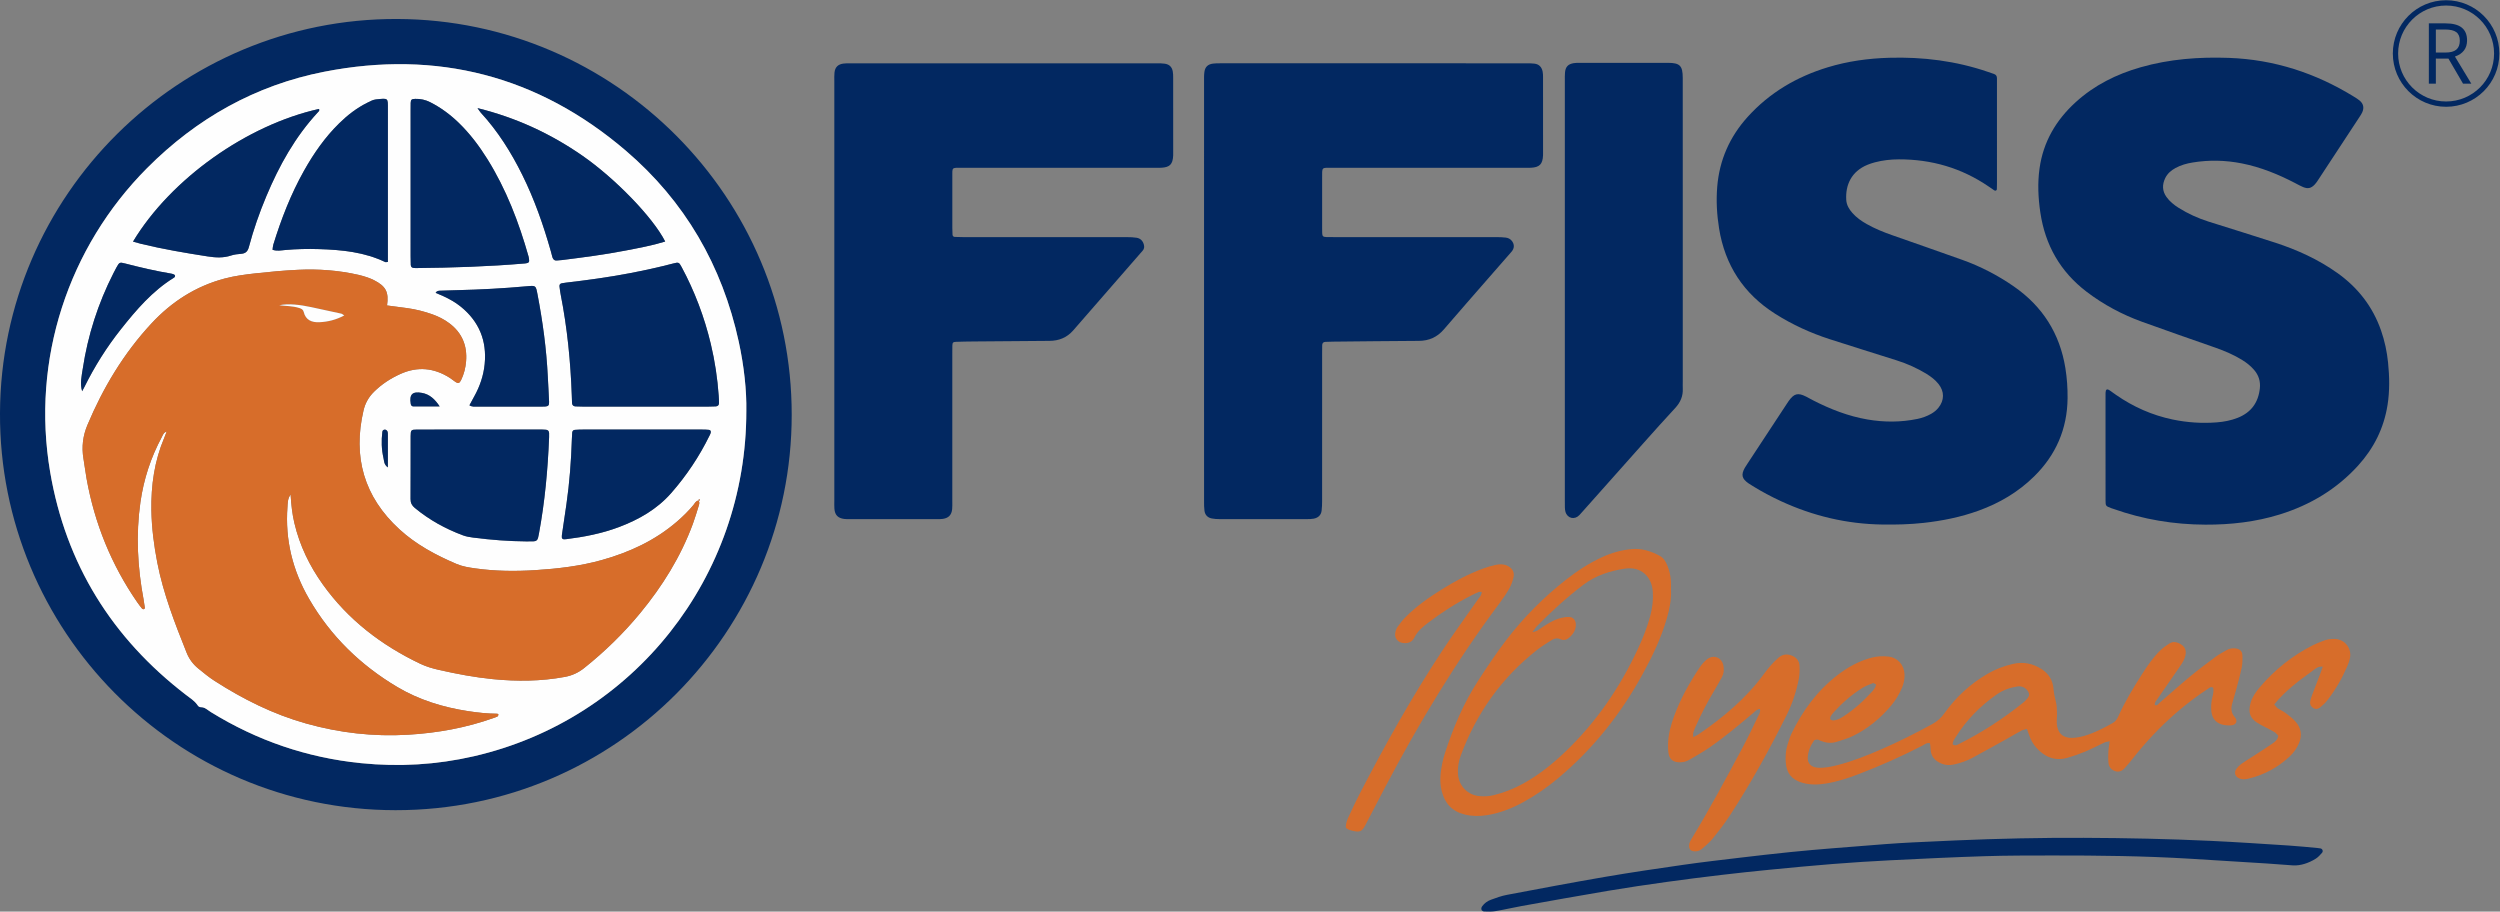
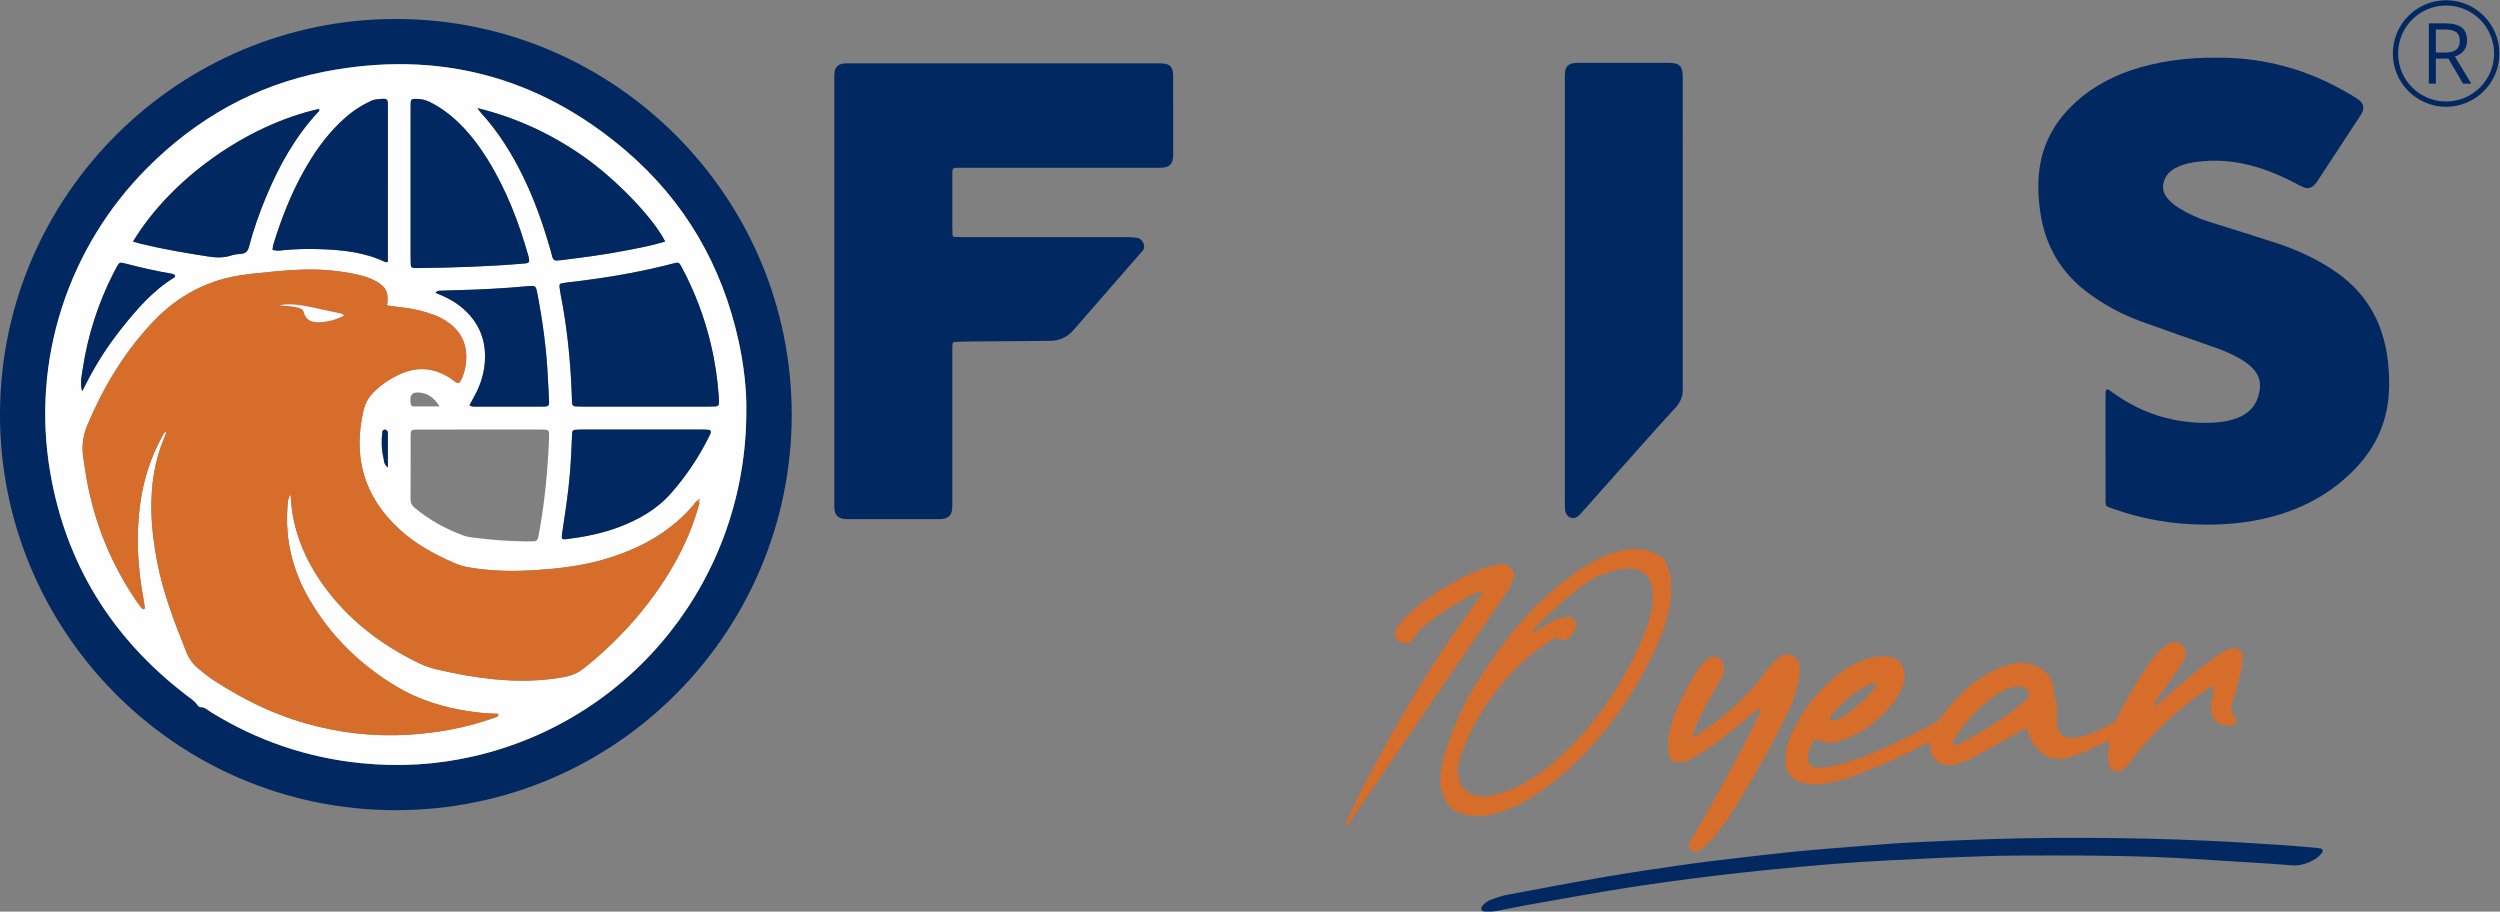
<svg xmlns="http://www.w3.org/2000/svg" xmlns:ns1="http://sodipodi.sourceforge.net/DTD/sodipodi-0.dtd" xmlns:ns2="http://www.inkscape.org/namespaces/inkscape" version="1.1" id="svg2" xml:space="preserve" width="1259.131" height="459.122" viewBox="0 0 1259.131 459.122" ns1:docname="1095c20e11af8f198cee4727b817dcaf.ai">
  <rect x="0" y="0" width="1259.131" height="459.122" fill="#808080" stroke="none" />
  <defs id="defs6">
    <clipPath clipPathUnits="userSpaceOnUse" id="clipPath16">
      <path d="M 0,358.468 H 958.979 V 0 H 0 Z" id="path14" />
    </clipPath>
  </defs>
  <ns1:namedview id="namedview4" pagecolor="#ffffff" bordercolor="#666666" borderopacity="1.0" ns2:pageshadow="2" ns2:pageopacity="0.0" ns2:pagecheckerboard="0" />
  <g id="g8" ns2:groupmode="layer" ns2:label="1095c20e11af8f198cee4727b817dcaf" transform="matrix(1.333,0,0,-1.333,-12.264,470.995)">
    <g id="g10">
      <g id="g12" clip-path="url(#clipPath16)">
        <g id="g18" transform="translate(291.181,198.075)">
          <path d="m 0,0 c 0.139,7.648 -0.857,16.944 -2.854,26.124 -6.265,28.786 -20.354,53.126 -42.721,72.241 -33.051,28.248 -71.323,38.136 -113.939,29.777 -25.948,-5.089 -48.196,-17.622 -66.876,-36.378 -29.77,-29.891 -43.881,-72.381 -36.643,-114.853 5.926,-34.776 23.354,-62.735 51.304,-84.193 1.544,-1.186 3.226,-2.205 4.361,-3.858 0.289,-0.422 0.637,-0.805 1.248,-0.795 1.564,0.025 2.601,-1.104 3.792,-1.84 17.437,-10.772 36.322,-17.244 56.733,-19.311 14.37,-1.455 28.596,-0.623 42.648,2.613 C -42.62,-116.581 0.068,-62.82 0,0 m 17.152,-1.546 c -0.009,-81.522 -66.202,-149.392 -149.72,-149.309 -83.483,0.083 -149.736,68.146 -149.414,150.013 0.323,82.472 67.727,149.227 150.118,148.928 C -49.62,147.787 17.266,80.744 17.152,-1.546" style="fill:#022861;fill-opacity:1;fill-rule:nonzero;stroke:none" id="path20" />
        </g>
        <g id="g22" transform="translate(155.748,176.743)">
          <path d="m 0,0 c 0,4.221 0.003,8.099 -0.004,11.977 -0.001,0.514 0.034,1.059 -0.123,1.531 -0.104,0.313 -0.496,0.688 -0.806,0.736 -0.506,0.08 -1.058,-0.126 -1.14,-0.766 C -2.504,10.118 -2.404,6.769 -1.638,3.468 -1.387,2.385 -1.524,1.11 0,0 m 19.571,23.029 c -1.732,2.655 -3.762,4.596 -6.713,5.114 -3.588,0.63 -4.779,-0.536 -4.221,-4.098 0.081,-0.523 0.35,-1.006 0.974,-1.009 3.32,-0.015 6.64,-0.007 9.96,-0.007 m -135.087,5.748 c 0.301,0.56 0.619,1.111 0.901,1.68 3.814,7.71 8.374,14.958 13.715,21.694 5.822,7.343 11.891,14.458 19.995,19.471 0.11,0.068 0.231,0.137 0.309,0.235 0.271,0.341 0.285,0.718 -0.092,0.95 -0.322,0.197 -0.712,0.323 -1.087,0.386 -5.896,0.982 -11.707,2.341 -17.49,3.838 -2.103,0.545 -2.175,0.488 -3.318,-1.558 -0.379,-0.679 -0.731,-1.375 -1.084,-2.069 -5.823,-11.433 -9.698,-23.501 -11.618,-36.176 -0.42,-2.773 -1.095,-5.561 -0.231,-8.451 M 18.053,65.94 c 0.957,-0.408 1.907,-0.787 2.836,-1.213 2.369,-1.088 4.638,-2.357 6.669,-4.004 6.901,-5.599 9.885,-12.846 9.021,-21.671 -0.424,-4.326 -1.79,-8.366 -3.898,-12.163 -0.61,-1.1 -1.2,-2.212 -1.859,-3.43 1.021,-0.644 1.942,-0.493 2.819,-0.494 7.931,-0.008 15.862,-0.004 23.793,-0.003 0.649,0.001 1.302,-0.017 1.949,0.027 1.217,0.084 1.582,0.432 1.531,1.734 -0.126,3.246 -0.333,6.488 -0.494,9.732 -0.516,10.401 -1.92,20.688 -3.879,30.908 -0.649,3.386 -0.587,3.383 -3.998,3.07 -8.806,-0.808 -17.63,-1.27 -26.469,-1.481 -2.079,-0.05 -4.158,-0.12 -6.237,-0.196 -0.623,-0.023 -1.289,0.013 -1.784,-0.816 M 95.985,14.295 c -7.412,0 -14.824,0.004 -22.236,-0.005 -1.037,-0.002 -2.076,-0.038 -3.11,-0.117 -0.579,-0.044 -0.926,-0.449 -0.981,-1.022 -0.073,-0.774 -0.106,-1.553 -0.13,-2.331 -0.258,-8.319 -0.882,-16.608 -2.073,-24.849 -0.558,-3.854 -1.163,-7.702 -1.701,-11.56 -0.188,-1.34 0.191,-1.715 1.462,-1.558 6.856,0.847 13.615,2.15 20.1,4.593 7.515,2.832 14.377,6.744 19.735,12.848 5.769,6.575 10.595,13.809 14.458,21.67 0.171,0.347 0.358,0.696 0.461,1.066 0.156,0.564 -0.025,1.072 -0.641,1.146 -0.897,0.109 -1.811,0.113 -2.718,0.114 -7.542,0.008 -15.084,0.005 -22.626,0.005 M -96.293,85.307 c 1.185,-0.331 2.052,-0.599 2.933,-0.814 8.344,-2.036 16.804,-3.462 25.283,-4.784 2.964,-0.462 5.904,-0.641 8.84,0.343 1.217,0.407 2.548,0.536 3.839,0.644 1.667,0.139 2.454,0.942 2.889,2.582 1.737,6.538 3.963,12.92 6.58,19.159 4.859,11.584 10.885,22.456 19.495,31.742 0.299,0.322 0.788,0.673 0.372,1.246 -27.101,-6.051 -55.837,-26.258 -70.231,-50.118 m 201.076,0.028 c -4.624,9.129 -18.927,23.88 -31.392,32.508 -11.944,8.267 -24.901,14.285 -39.523,17.905 0.624,-0.874 0.879,-1.325 1.221,-1.696 6.49,-7.035 11.507,-15.048 15.733,-23.592 4.566,-9.231 7.95,-18.901 10.751,-28.789 0.212,-0.75 0.365,-1.517 0.6,-2.258 0.255,-0.809 0.749,-1.344 1.702,-1.24 0.645,0.071 1.297,0.087 1.942,0.168 7.991,1 15.978,2.033 23.888,3.566 4.968,0.963 9.957,1.855 15.078,3.428 M 0,77.612 c 0,1.139 0,2.161 0,3.182 0,18.199 -0.007,36.399 0.005,54.598 0.003,4.272 0.223,4.126 -4.521,3.635 -1.117,-0.115 -2.211,-0.738 -3.253,-1.254 -4,-1.981 -7.481,-4.69 -10.653,-7.804 -5.332,-5.237 -9.555,-11.304 -13.208,-17.787 -4.999,-8.873 -8.654,-18.308 -11.649,-28.013 -0.186,-0.601 -0.197,-1.256 -0.298,-1.947 1.643,-0.576 3.198,-0.236 4.712,-0.099 4.283,0.388 8.575,0.478 12.863,0.346 8.61,-0.267 17.127,-1.101 25.052,-4.91 0.097,-0.047 0.243,0.009 0.95,0.053 m 34.795,-63.32 c -7.932,0 -15.864,0.016 -23.796,-0.01 C 8.775,14.275 8.614,14.106 8.606,11.794 8.581,3.865 8.624,-4.065 8.572,-11.993 c -0.009,-1.448 0.527,-2.431 1.607,-3.325 5.465,-4.526 11.577,-7.911 18.211,-10.365 1.206,-0.447 2.516,-0.672 3.799,-0.839 6.709,-0.872 13.446,-1.395 20.215,-1.443 0.91,-0.006 1.82,0.021 2.73,0.035 0.909,0.015 1.43,0.498 1.625,1.362 0.115,0.507 0.227,1.015 0.322,1.526 2.231,12.036 3.356,24.189 3.835,36.41 0.02,0.518 0.018,1.039 0.004,1.558 -0.02,0.753 -0.443,1.225 -1.163,1.294 -0.903,0.086 -1.816,0.071 -2.725,0.072 -7.412,0.005 -14.824,0.003 -22.237,0 M 8.596,107.3 c 0,-9.234 -0.002,-18.467 0.002,-27.701 10e-4,-1.04 0.018,-2.08 0.056,-3.119 0.03,-0.796 0.538,-1.112 1.274,-1.15 0.259,-0.013 0.52,-0.027 0.78,-0.024 13.662,0.135 27.312,0.57 40.931,1.732 0.385,0.033 0.781,0.08 1.143,0.204 0.381,0.13 0.631,0.449 0.599,0.874 -0.04,0.515 -0.078,1.042 -0.218,1.535 -3.665,12.936 -8.433,25.41 -15.586,36.869 -3.108,4.978 -6.629,9.643 -10.869,13.734 -3.203,3.09 -6.736,5.709 -10.722,7.722 -1.792,0.906 -3.652,1.313 -5.642,1.256 C 8.988,139.193 8.675,138.963 8.618,137.731 8.575,136.822 8.597,135.911 8.597,135 8.596,125.767 8.596,116.533 8.596,107.3 M 97.379,22.961 c 7.807,0 15.614,-0.002 23.421,0.003 1.04,0.001 2.081,0.016 3.118,0.079 0.739,0.046 1.193,0.489 1.194,1.245 0.002,0.909 -0.045,1.82 -0.109,2.728 -0.465,6.626 -1.444,13.174 -2.99,19.638 -2.432,10.168 -6.092,19.87 -11.048,29.078 -0.953,1.771 -1.113,1.838 -3.086,1.32 C 102.345,75.598 96.759,74.385 91.138,73.315 83.21,71.807 75.224,70.724 67.213,69.788 64.637,69.487 64.64,69.42 65.04,66.865 c 0.081,-0.514 0.155,-1.029 0.256,-1.539 2.496,-12.659 3.756,-25.453 4.205,-38.336 0.032,-0.91 0.027,-1.822 0.091,-2.729 0.053,-0.743 0.514,-1.177 1.248,-1.22 1.038,-0.06 2.079,-0.076 3.119,-0.077 7.807,-0.005 15.614,-0.003 23.42,-0.003 m 19.964,-35.482 c -1.035,-0.167 -1.391,-1.106 -1.951,-1.778 -1.839,-2.205 -3.873,-4.207 -6.04,-6.084 -8.327,-7.217 -18.052,-11.705 -28.571,-14.644 -8.185,-2.286 -16.579,-3.255 -25.024,-3.795 -7.542,-0.482 -15.082,-0.411 -22.588,0.64 -2.452,0.343 -4.916,0.713 -7.201,1.686 -7.815,3.33 -15.267,7.304 -21.581,13.087 -13.414,12.284 -17.69,27.356 -13.576,44.961 0.644,2.757 1.971,5.059 3.961,7.025 2.903,2.869 6.278,5.059 9.976,6.726 6.437,2.901 12.65,2.328 18.588,-1.435 0.767,-0.486 1.463,-1.083 2.217,-1.592 1.008,-0.681 1.519,-0.504 2.099,0.681 1.102,2.249 1.704,4.65 1.906,7.122 0.481,5.874 -1.498,10.724 -6.26,14.324 -1.986,1.502 -4.186,2.618 -6.532,3.445 -3.073,1.083 -6.219,1.88 -9.448,2.328 -2.54,0.353 -5.084,0.673 -7.624,1.007 0.718,5.036 -0.431,7.253 -4.872,9.517 -0.809,0.412 -1.652,0.774 -2.511,1.066 -1.105,0.377 -2.23,0.715 -3.368,0.974 -7.529,1.716 -15.172,2.283 -22.861,1.916 -5.321,-0.254 -10.636,-0.743 -15.932,-1.326 -4,-0.441 -8.001,-0.958 -11.913,-2.002 -10.874,-2.903 -19.949,-8.753 -27.548,-16.929 -10.48,-11.275 -18.275,-24.271 -24.217,-38.413 -1.698,-4.042 -2.233,-8.256 -1.496,-12.613 0.434,-2.562 0.736,-5.148 1.197,-7.705 3.044,-16.872 9.343,-32.417 19.081,-46.549 0.589,-0.854 1.225,-1.678 1.878,-2.484 0.13,-0.16 0.463,-0.268 0.663,-0.224 0.166,0.037 0.405,0.348 0.386,0.512 -0.118,1.028 -0.273,2.055 -0.464,3.073 -2.295,12.228 -2.968,24.509 -1.206,36.869 1.241,8.71 3.939,16.946 8.124,24.683 0.373,0.689 0.58,1.632 1.808,2.001 -0.364,-0.933 -0.624,-1.654 -0.923,-2.358 -3.727,-8.776 -5.035,-18.009 -4.871,-27.447 0.115,-6.631 0.963,-13.214 2.234,-19.738 2.302,-11.809 6.651,-22.946 11.094,-34.053 0.932,-2.328 2.409,-4.331 4.354,-5.916 2.013,-1.642 4.03,-3.309 6.209,-4.711 10.768,-6.932 22.146,-12.599 34.521,-16.082 12.617,-3.55 25.459,-5.034 38.582,-4.257 11.108,0.658 21.924,2.618 32.408,6.362 0.485,0.173 0.984,0.33 1.431,0.578 0.161,0.089 0.238,0.414 0.264,0.642 0.03,0.266 -0.193,0.356 -0.526,0.358 -3.651,0.023 -7.269,0.42 -10.874,0.97 -9.475,1.446 -18.541,4.225 -26.79,9.126 -13.893,8.254 -25.183,19.233 -33.315,33.272 -6.222,10.741 -9.099,22.322 -8.176,34.768 0.113,1.534 0.034,3.116 1.182,4.687 0.226,-3.794 0.61,-7.339 1.434,-10.82 2.005,-8.47 5.722,-16.149 10.768,-23.201 9.543,-13.333 22.126,-22.948 36.826,-29.947 2.237,-1.065 4.61,-1.754 7.025,-2.303 6.725,-1.528 13.492,-2.805 20.363,-3.489 9.105,-0.907 18.163,-0.828 27.197,0.844 2.786,0.516 5.14,1.619 7.332,3.368 7.758,6.189 14.823,13.076 21.135,20.727 8.418,10.204 15.324,21.314 19.924,33.77 0.854,2.313 1.535,4.69 2.275,7.044 0.196,0.625 0.28,1.271 -0.243,1.815 0.646,-0.359 0.629,0.056 0.445,0.44 -0.04,0.084 -0.402,-0.201 -0.385,-0.519 m 18.09,33.852 c 0.068,-62.82 -42.62,-116.581 -102.947,-130.473 -14.052,-3.236 -28.278,-4.068 -42.648,-2.613 -20.411,2.067 -39.295,8.539 -56.733,19.311 -1.191,0.736 -2.227,1.865 -3.792,1.84 -0.611,-0.01 -0.958,0.373 -1.248,0.795 -1.135,1.653 -2.817,2.673 -4.361,3.858 -27.95,21.458 -45.377,49.417 -51.304,84.193 -7.238,42.472 6.873,84.962 36.643,114.853 18.68,18.756 40.928,31.289 66.876,36.378 42.617,8.359 80.888,-1.529 113.939,-29.777 22.367,-19.115 36.456,-43.455 42.721,-72.241 1.997,-9.18 2.993,-18.476 2.854,-26.124" style="fill:#fefefe;fill-opacity:1;fill-rule:nonzero;stroke:none" id="path24" />
        </g>
        <g id="g26" transform="translate(114.701,238.003)">
          <path d="m 0,0 c 2.247,-0.309 4.985,-0.217 7.614,-1.057 0.804,-0.258 1.432,-0.599 1.631,-1.45 0.738,-3.154 3.114,-4.025 5.891,-3.905 3.226,0.14 6.355,0.898 9.432,2.563 -0.514,0.314 -0.8,0.601 -1.134,0.675 C 19.64,-2.33 15.841,-1.507 12.039,-0.703 7.83,0.187 3.6,0.725 0,0 m -41.532,-45.634 0.085,0.084 c 0,0 -0.079,-0.095 -0.076,-0.095 l -0.091,-0.124 z M 158.33,-73.7 c 0.523,-0.546 0.439,-1.191 0.243,-1.816 -0.74,-2.354 -1.421,-4.731 -2.275,-7.044 -4.599,-12.456 -11.506,-23.566 -19.924,-33.77 -6.312,-7.651 -13.377,-14.538 -21.135,-20.727 -2.192,-1.749 -4.545,-2.852 -7.331,-3.368 -9.035,-1.672 -18.093,-1.751 -27.198,-0.844 -6.871,0.684 -13.637,1.961 -20.363,3.489 -2.415,0.549 -4.788,1.238 -7.025,2.303 -14.7,6.999 -27.283,16.614 -36.825,29.947 -5.047,7.051 -8.763,14.731 -10.769,23.2 -0.824,3.482 -1.208,7.027 -1.434,10.821 -1.147,-1.571 -1.068,-3.153 -1.182,-4.687 -0.923,-12.446 1.954,-24.027 8.176,-34.769 8.132,-14.039 19.422,-25.017 33.315,-33.271 8.249,-4.901 17.315,-7.68 26.791,-9.126 3.604,-0.55 7.222,-0.947 10.873,-0.97 0.333,-0.002 0.556,-0.093 0.526,-0.359 -0.025,-0.227 -0.103,-0.552 -0.264,-0.642 -0.447,-0.247 -0.945,-0.404 -1.43,-0.578 -10.484,-3.743 -21.3,-5.703 -32.409,-6.361 -13.123,-0.777 -25.964,0.706 -38.582,4.257 -12.374,3.482 -23.753,9.15 -34.521,16.081 -2.179,1.403 -4.196,3.07 -6.209,4.711 -1.944,1.586 -3.422,3.589 -4.353,5.917 -4.443,11.107 -8.793,22.244 -11.094,34.053 -1.272,6.524 -2.12,13.107 -2.235,19.738 -0.164,9.438 1.144,18.671 4.871,27.447 0.299,0.704 0.559,1.425 0.923,2.358 -1.227,-0.369 -1.434,-1.312 -1.807,-2.001 -4.186,-7.738 -6.883,-15.974 -8.125,-24.683 -1.762,-12.361 -1.089,-24.641 1.206,-36.869 0.191,-1.019 0.346,-2.045 0.465,-3.073 0.018,-0.164 -0.221,-0.476 -0.387,-0.512 -0.2,-0.044 -0.533,0.064 -0.663,0.224 -0.653,0.806 -1.289,1.63 -1.877,2.484 -9.738,14.132 -16.038,29.677 -19.082,46.549 -0.461,2.557 -0.763,5.142 -1.197,7.705 -0.736,4.357 -0.202,8.571 1.497,12.613 5.941,14.142 13.737,27.138 24.216,38.412 7.599,8.177 16.674,14.027 27.548,16.929 3.912,1.045 7.913,1.562 11.913,2.002 5.296,0.583 10.612,1.073 15.932,1.327 7.689,0.367 15.333,-0.2 22.861,-1.916 1.138,-0.259 2.263,-0.598 3.368,-0.974 0.859,-0.293 1.702,-0.654 2.511,-1.066 4.441,-2.265 5.591,-4.482 4.872,-9.517 2.54,-0.335 5.084,-0.654 7.624,-1.007 3.229,-0.449 6.375,-1.245 9.448,-2.328 2.347,-0.827 4.546,-1.943 6.533,-3.445 4.761,-3.6 6.74,-8.451 6.26,-14.324 -0.203,-2.473 -0.805,-4.873 -1.907,-7.123 -0.58,-1.184 -1.091,-1.361 -2.099,-0.68 -0.753,0.509 -1.449,1.106 -2.217,1.592 -5.938,3.763 -12.151,4.336 -18.587,1.435 -3.699,-1.668 -7.073,-3.857 -9.977,-6.726 -1.99,-1.967 -3.317,-4.268 -3.961,-7.025 -4.114,-17.605 0.162,-32.677 13.576,-44.962 6.314,-5.782 13.766,-9.757 21.581,-13.086 2.285,-0.974 4.749,-1.343 7.201,-1.686 7.506,-1.051 15.046,-1.122 22.588,-0.64 8.445,0.539 16.839,1.508 25.024,3.795 10.519,2.939 20.244,7.427 28.572,14.643 2.166,1.878 4.201,3.88 6.039,6.085 0.561,0.672 0.917,1.61 1.951,1.778 z" style="fill:#d76d2a;fill-opacity:1;fill-rule:nonzero;stroke:none" id="path28" />
        </g>
        <g id="g30" transform="translate(253.128,199.705)">
          <path d="m 0,0 c -7.807,0 -15.614,-0.003 -23.421,0.003 -1.039,0.001 -2.081,0.017 -3.118,0.077 -0.734,0.042 -1.195,0.477 -1.248,1.219 -0.064,0.908 -0.06,1.82 -0.092,2.73 -0.448,12.883 -1.709,25.677 -4.205,38.335 -0.1,0.51 -0.175,1.026 -0.255,1.54 -0.4,2.554 -0.403,2.622 2.172,2.923 8.011,0.935 15.998,2.018 23.926,3.527 5.621,1.07 11.206,2.283 16.741,3.736 1.973,0.518 2.132,0.452 3.086,-1.32 C 18.541,43.563 22.201,33.861 24.633,23.692 26.179,17.229 27.159,10.681 27.624,4.054 27.687,3.147 27.735,2.236 27.733,1.326 27.731,0.57 27.278,0.128 26.539,0.082 25.502,0.018 24.46,0.004 23.421,0.003 15.614,-0.003 7.807,0 0,0" style="fill:#022861;fill-opacity:1;fill-rule:nonzero;stroke:none" id="path32" />
        </g>
        <g id="g34" transform="translate(164.344,284.043)">
          <path d="m 0,0 c 0,9.234 0,18.467 0.001,27.701 0,0.91 -0.022,1.822 0.021,2.73 0.057,1.232 0.37,1.463 1.726,1.501 1.99,0.057 3.85,-0.35 5.642,-1.255 3.986,-2.014 7.519,-4.633 10.722,-7.723 4.24,-4.09 7.761,-8.755 10.869,-13.734 7.153,-11.458 11.921,-23.933 15.586,-36.868 0.14,-0.494 0.178,-1.021 0.218,-1.535 0.032,-0.426 -0.218,-0.745 -0.599,-0.875 -0.362,-0.124 -0.758,-0.17 -1.143,-0.203 -13.619,-1.163 -27.269,-1.598 -40.932,-1.733 -0.259,-0.003 -0.52,0.011 -0.779,0.025 -0.736,0.037 -1.244,0.353 -1.274,1.15 -0.038,1.038 -0.055,2.079 -0.056,3.118 C -0.002,-18.467 0,-9.234 0,0" style="fill:#022861;fill-opacity:1;fill-rule:nonzero;stroke:none" id="path36" />
        </g>
        <g id="g38" transform="translate(190.544,191.037)">
-           <path d="m 0,0 c 7.412,0.001 14.824,0.003 22.236,-0.001 0.909,-0.001 1.823,0.013 2.725,-0.073 0.721,-0.069 1.143,-0.54 1.163,-1.294 0.014,-0.519 0.017,-1.039 -0.004,-1.558 -0.478,-12.221 -1.604,-24.373 -3.835,-36.41 -0.094,-0.511 -0.206,-1.019 -0.321,-1.525 -0.195,-0.864 -0.717,-1.347 -1.625,-1.362 -0.91,-0.015 -1.82,-0.042 -2.73,-0.035 -6.769,0.047 -13.506,0.571 -20.216,1.443 -1.283,0.166 -2.593,0.392 -3.799,0.838 -6.633,2.454 -12.746,5.84 -18.211,10.365 -1.079,0.894 -1.616,1.878 -1.606,3.325 0.051,7.929 0.009,15.858 0.034,23.788 0.007,2.311 0.168,2.48 2.392,2.488 C -15.865,0.015 -7.932,-0.001 0,0" style="fill:#022861;fill-opacity:1;fill-rule:nonzero;stroke:none" id="path40" />
-         </g>
+           </g>
        <g id="g42" transform="translate(155.749,254.355)">
          <path d="m 0,0 c -0.707,-0.044 -0.853,-0.1 -0.951,-0.053 -7.924,3.809 -16.441,4.643 -25.051,4.91 -4.289,0.133 -8.58,0.042 -12.863,-0.345 -1.514,-0.137 -3.069,-0.477 -4.713,0.098 0.102,0.691 0.113,1.346 0.298,1.947 2.996,9.706 6.651,19.14 11.65,28.013 3.653,6.483 7.876,12.55 13.208,17.787 3.172,3.114 6.653,5.823 10.653,7.805 1.042,0.516 2.135,1.138 3.253,1.253 4.744,0.491 4.523,0.637 4.521,-3.635 C -0.007,39.581 0,21.382 0,3.182 0,2.161 0,1.139 0,0" style="fill:#022861;fill-opacity:1;fill-rule:nonzero;stroke:none" id="path44" />
        </g>
        <g id="g46" transform="translate(260.532,262.079)">
          <path d="m 0,0 c -5.121,-1.574 -10.111,-2.465 -15.079,-3.428 -7.909,-1.534 -15.897,-2.567 -23.888,-3.567 -0.644,-0.08 -1.296,-0.097 -1.942,-0.167 -0.952,-0.104 -1.446,0.431 -1.702,1.239 -0.234,0.742 -0.387,1.509 -0.599,2.258 -2.801,9.889 -6.186,19.558 -10.751,28.789 -4.226,8.545 -9.243,16.557 -15.733,23.592 -0.343,0.371 -0.597,0.823 -1.221,1.696 14.622,-3.619 27.578,-9.637 39.523,-17.905 C -18.927,23.88 -4.624,9.129 0,0" style="fill:#022861;fill-opacity:1;fill-rule:nonzero;stroke:none" id="path48" />
        </g>
        <g id="g50" transform="translate(59.455,262.05)">
          <path d="M 0,0 C 14.394,23.86 43.13,44.067 70.231,50.118 70.648,49.545 70.158,49.194 69.86,48.872 61.249,39.586 55.223,28.714 50.365,17.13 47.748,10.891 45.521,4.509 43.785,-2.029 43.349,-3.668 42.563,-4.472 40.895,-4.611 39.604,-4.719 38.273,-4.847 37.057,-5.255 34.121,-6.239 31.181,-6.06 28.216,-5.598 19.737,-4.276 11.277,-2.85 2.933,-0.814 2.053,-0.599 1.185,-0.33 0,0" style="fill:#022861;fill-opacity:1;fill-rule:nonzero;stroke:none" id="path52" />
        </g>
        <g id="g54" transform="translate(251.733,191.038)">
          <path d="m 0,0 c 7.542,0 15.084,0.003 22.626,-0.004 0.907,-0.001 1.82,-0.006 2.718,-0.114 0.615,-0.074 0.797,-0.583 0.641,-1.147 -0.103,-0.369 -0.29,-0.718 -0.461,-1.066 C 21.661,-10.192 16.835,-17.426 11.066,-24 5.708,-30.105 -1.154,-34.017 -8.669,-36.848 c -6.485,-2.444 -13.244,-3.746 -20.1,-4.593 -1.271,-0.158 -1.65,0.217 -1.462,1.558 0.538,3.857 1.143,7.705 1.701,11.56 1.191,8.24 1.815,16.529 2.073,24.848 0.024,0.778 0.057,1.557 0.13,2.332 0.055,0.572 0.402,0.977 0.981,1.021 1.034,0.079 2.073,0.116 3.11,0.117 C -14.824,0.004 -7.412,0 0,0" style="fill:#022861;fill-opacity:1;fill-rule:nonzero;stroke:none" id="path56" />
        </g>
        <g id="g58" transform="translate(173.801,242.684)">
          <path d="m 0,0 c 0.495,0.829 1.161,0.793 1.784,0.816 2.079,0.076 4.158,0.146 6.238,0.196 8.838,0.211 17.662,0.673 26.468,1.481 3.411,0.313 3.349,0.316 3.998,-3.07 1.959,-10.221 3.363,-20.508 3.879,-30.908 0.161,-3.244 0.369,-6.486 0.494,-9.732 0.051,-1.302 -0.314,-1.65 -1.531,-1.734 -0.647,-0.044 -1.299,-0.027 -1.949,-0.027 -7.931,-0.002 -15.862,-0.005 -23.792,0.003 -0.878,0.001 -1.799,-0.15 -2.82,0.493 0.66,1.219 1.249,2.331 1.86,3.431 2.107,3.796 3.473,7.836 3.897,12.163 0.864,8.825 -2.12,16.072 -9.021,21.671 C 7.474,-3.57 5.206,-2.302 2.836,-1.213 1.907,-0.787 0.957,-0.408 0,0" style="fill:#022861;fill-opacity:1;fill-rule:nonzero;stroke:none" id="path60" />
        </g>
        <g id="g62" transform="translate(40.232,205.521)">
          <path d="m 0,0 c -0.864,2.89 -0.189,5.677 0.231,8.45 1.92,12.676 5.795,24.744 11.618,36.177 0.354,0.694 0.705,1.39 1.085,2.069 1.143,2.046 1.214,2.103 3.317,1.558 5.783,-1.497 11.594,-2.856 17.49,-3.838 0.375,-0.063 0.765,-0.189 1.087,-0.386 0.377,-0.232 0.363,-0.609 0.093,-0.95 -0.079,-0.098 -0.199,-0.167 -0.31,-0.235 C 26.508,37.832 20.439,30.717 14.616,23.374 9.275,16.638 4.716,9.39 0.901,1.68 0.62,1.111 0.301,0.56 0,0" style="fill:#022861;fill-opacity:1;fill-rule:nonzero;stroke:none" id="path64" />
        </g>
        <g id="g66" transform="translate(175.32,199.772)">
-           <path d="m 0,0 c -3.32,0 -6.64,-0.008 -9.961,0.007 -0.623,0.003 -0.892,0.486 -0.974,1.009 -0.557,3.562 0.634,4.728 4.222,4.098 C -3.763,4.596 -1.733,2.655 0,0" style="fill:#022861;fill-opacity:1;fill-rule:nonzero;stroke:none" id="path68" />
-         </g>
+           </g>
        <g id="g70" transform="translate(155.748,176.743)">
          <path d="m 0,0 c -1.524,1.11 -1.387,2.385 -1.638,3.468 -0.766,3.301 -0.866,6.65 -0.435,10.01 0.082,0.64 0.634,0.846 1.14,0.766 0.31,-0.048 0.702,-0.423 0.806,-0.736 0.157,-0.472 0.122,-1.017 0.123,-1.531 C 0.003,8.099 0,4.221 0,0" style="fill:#022861;fill-opacity:1;fill-rule:nonzero;stroke:none" id="path72" />
        </g>
        <g id="g74" transform="translate(273.091,164.223)">
          <path d="M 0,0 C -0.017,0.318 0.345,0.603 0.385,0.519 0.569,0.134 0.586,-0.28 -0.061,0.079 -0.061,0.08 0,0 0,0" style="fill:#d76d2a;fill-opacity:1;fill-rule:nonzero;stroke:none" id="path76" />
        </g>
        <g id="g78" transform="translate(114.701,238.003)">
          <path d="m 0,0 c 3.6,0.725 7.83,0.187 12.039,-0.703 3.802,-0.804 7.601,-1.627 11.395,-2.471 0.334,-0.074 0.62,-0.361 1.134,-0.675 -3.077,-1.665 -6.206,-2.423 -9.432,-2.563 -2.777,-0.12 -5.153,0.751 -5.891,3.905 -0.199,0.851 -0.827,1.192 -1.631,1.45 C 4.985,-0.217 2.247,-0.309 0,0" style="fill:#fefefe;fill-opacity:1;fill-rule:nonzero;stroke:none" id="path80" />
        </g>
        <g id="g82" transform="translate(73.175,192.358)">
          <path d="M 0,0 0.079,0.095 -0.005,0.011 Z" style="fill:#fefefe;fill-opacity:1;fill-rule:nonzero;stroke:none" id="path84" />
        </g>
        <g id="g86" transform="translate(73.17,192.368)">
          <path d="m 0,0 -0.083,-0.135 c 0,0 0.092,0.125 0.09,0.124 C 0.005,-0.011 0,0 0,0" style="fill:#fefefe;fill-opacity:1;fill-rule:nonzero;stroke:none" id="path88" />
        </g>
        <g id="g90" transform="translate(804.739,184.63)">
          <path d="m 0,0 c 0,5.998 0,11.996 0,17.994 0,0.763 -0.018,1.527 0.007,2.29 0.045,1.32 0.524,1.608 1.55,0.925 0.817,-0.544 1.6,-1.138 2.406,-1.699 6.525,-4.536 13.652,-7.702 21.444,-9.32 5.479,-1.138 11.017,-1.509 16.6,-1.074 2.73,0.213 5.403,0.715 7.963,1.734 5.054,2.012 7.771,5.756 8.342,11.131 0.282,2.648 -0.454,4.954 -2.179,6.961 -1.292,1.504 -2.83,2.712 -4.511,3.75 -3.17,1.958 -6.574,3.408 -10.079,4.64 -9.254,3.253 -18.531,6.44 -27.749,9.79 -7.522,2.733 -14.541,6.469 -20.922,11.327 -9.954,7.577 -15.675,17.639 -17.505,29.974 -0.821,5.532 -1.075,11.082 -0.304,16.623 1.397,10.033 6.206,18.255 13.637,25.027 7.08,6.452 15.409,10.592 24.55,13.207 10.912,3.123 22.08,3.958 33.366,3.552 17.069,-0.615 32.758,-5.723 47.248,-14.664 0.741,-0.457 1.498,-0.913 2.159,-1.473 1.421,-1.204 1.737,-2.676 0.981,-4.411 -0.259,-0.594 -0.632,-1.143 -0.989,-1.688 -5.262,-8.025 -10.528,-16.047 -15.801,-24.064 -0.358,-0.544 -0.74,-1.087 -1.186,-1.558 -1.361,-1.434 -2.578,-1.705 -4.421,-0.935 -1.002,0.419 -1.955,0.959 -2.921,1.462 -6.41,3.339 -13.044,6.053 -20.175,7.46 -6.168,1.218 -12.345,1.366 -18.545,0.356 -2.269,-0.37 -4.48,-0.969 -6.516,-2.082 -1.661,-0.909 -3.069,-2.102 -3.903,-3.837 -1.174,-2.443 -1.15,-4.831 0.472,-7.105 1.227,-1.719 2.837,-3.012 4.603,-4.12 3.527,-2.211 7.291,-3.925 11.255,-5.183 8.415,-2.672 16.863,-5.242 25.256,-7.982 8.329,-2.718 16.248,-6.321 23.428,-11.424 7.789,-5.536 13.396,-12.725 16.545,-21.774 1.367,-3.931 2.232,-7.986 2.646,-12.119 0.534,-5.327 0.644,-10.655 -0.197,-15.979 -1.385,-8.775 -5.183,-16.376 -11.121,-22.911 -8.121,-8.937 -18.127,-14.91 -29.614,-18.476 -9.142,-2.838 -18.524,-3.887 -28.072,-3.853 -11.888,0.043 -23.439,1.948 -34.647,5.918 -0.308,0.109 -0.626,0.191 -0.931,0.307 -2.124,0.809 -2.158,0.811 -2.164,3.019 C -0.012,-13.523 0,-6.761 0,0" style="fill:#022861;fill-opacity:1;fill-rule:nonzero;stroke:none" id="path92" />
        </g>
        <g id="g94" transform="translate(763.721,302.759)">
-           <path d="m 0,0 c 0,-6.216 0.001,-12.433 -0.001,-18.649 -0.001,-0.763 -0.007,-1.526 -0.04,-2.287 -0.019,-0.449 -0.551,-0.691 -0.957,-0.427 -0.73,0.475 -1.438,0.984 -2.158,1.476 -10.22,6.993 -21.567,10.281 -33.906,10.253 -3.061,-0.007 -6.099,-0.337 -9.067,-1.124 -0.946,-0.251 -1.886,-0.557 -2.791,-0.928 -6.112,-2.51 -8.364,-7.638 -8.026,-13.269 0.117,-1.949 1.073,-3.523 2.318,-4.935 1.533,-1.737 3.407,-3.051 5.413,-4.184 3.047,-1.721 6.275,-3.034 9.571,-4.192 8.844,-3.109 17.701,-6.182 26.53,-9.336 6.913,-2.469 13.385,-5.829 19.425,-10.004 10.887,-7.525 17.425,-17.808 19.535,-30.881 0.609,-3.776 0.873,-7.581 0.832,-11.407 -0.123,-11.602 -4.397,-21.429 -12.651,-29.549 -6.012,-5.914 -13.106,-10.086 -21.003,-12.938 -6.699,-2.419 -13.621,-3.817 -20.696,-4.602 -5.221,-0.58 -10.447,-0.701 -15.684,-0.625 -13.388,0.193 -26.128,3.223 -38.269,8.83 -3.668,1.693 -7.225,3.593 -10.662,5.717 -0.556,0.344 -1.122,0.677 -1.655,1.055 -2.465,1.747 -2.796,3.211 -1.319,5.842 0.32,0.569 0.698,1.106 1.057,1.653 4.912,7.473 9.824,14.945 14.737,22.416 0.239,0.365 0.472,0.734 0.724,1.09 2.072,2.922 3.514,3.3 6.635,1.722 0.876,-0.442 1.724,-0.938 2.597,-1.386 6.531,-3.35 13.312,-6.008 20.58,-7.253 6.296,-1.078 12.591,-1.086 18.868,0.211 1.828,0.378 3.56,1.003 5.188,1.921 1.058,0.597 1.985,1.347 2.749,2.29 2.285,2.821 2.306,6.149 0.039,8.989 -1.24,1.554 -2.798,2.751 -4.478,3.784 -3.547,2.181 -7.326,3.868 -11.29,5.127 -8.414,2.673 -16.85,5.276 -25.251,7.988 -7.291,2.354 -14.217,5.512 -20.7,9.631 -11.938,7.586 -18.972,18.369 -21.2,32.302 -0.829,5.185 -1.117,10.4 -0.693,15.65 0.821,10.155 4.742,18.966 11.549,26.485 8.265,9.13 18.504,15.127 30.226,18.694 7.563,2.301 15.32,3.367 23.208,3.594 12.76,0.367 25.243,-1.188 37.354,-5.348 0.722,-0.248 1.436,-0.521 2.165,-0.746 0.858,-0.265 1.211,-0.842 1.195,-1.71 C -0.016,20.176 0,19.413 0,18.649 0,12.433 0,6.216 0,0" style="fill:#022861;fill-opacity:1;fill-rule:nonzero;stroke:none" id="path96" />
-         </g>
+           </g>
        <g id="g98" transform="translate(464.128,243.438)">
-           <path d="m 0,0 c 0,26.392 -0.002,52.784 0.005,79.176 0,1.198 -0.034,2.411 0.138,3.589 0.276,1.889 1.332,2.85 3.255,3.102 0.861,0.113 1.74,0.112 2.611,0.113 38.731,0.005 77.462,0.005 116.192,-0.002 0.871,0 1.746,-0.035 2.611,-0.129 1.744,-0.19 2.736,-1.267 3.104,-2.907 0.164,-0.734 0.167,-1.515 0.168,-2.275 0.01,-9.597 0.006,-19.195 0.006,-28.792 0,-0.218 0.005,-0.436 -0.004,-0.654 -0.137,-3.325 -1.296,-4.539 -4.545,-4.708 -0.979,-0.051 -1.963,-0.017 -2.945,-0.017 -24.002,-0.001 -48.004,0.005 -72.006,-0.006 -4.312,-0.001 -3.971,0.504 -3.974,-4.086 -0.003,-6.107 -10e-4,-12.214 0,-18.322 0,-0.763 -0.019,-1.528 0.02,-2.289 0.06,-1.173 0.346,-1.429 1.635,-1.472 0.872,-0.03 1.746,-0.012 2.618,-0.012 20.511,-0.001 41.022,0.002 61.533,-0.008 1.197,-10e-4 2.402,-0.029 3.587,-0.178 0.863,-0.108 1.665,-0.474 2.254,-1.204 1.044,-1.291 1.07,-2.797 -0.08,-4.128 -2.923,-3.384 -5.889,-6.731 -8.828,-10.101 -5.59,-6.413 -11.202,-12.807 -16.746,-19.26 -2.514,-2.925 -5.611,-4.308 -9.458,-4.328 -10.8,-0.053 -21.6,-0.186 -32.399,-0.292 -0.982,-0.01 -1.963,-0.043 -2.944,-0.089 -0.791,-0.037 -1.157,-0.507 -1.169,-1.269 -0.017,-0.981 -0.023,-1.963 -0.023,-2.944 -10e-4,-18.649 0.002,-37.298 -0.008,-55.947 -10e-4,-1.196 -0.043,-2.399 -0.182,-3.585 -0.204,-1.738 -1.319,-2.718 -2.97,-3.045 -0.847,-0.168 -1.734,-0.177 -2.603,-0.178 -11.02,-0.011 -22.039,-0.013 -33.058,0.003 -0.974,0.002 -1.966,0.066 -2.918,0.257 -1.551,0.312 -2.506,1.342 -2.718,2.896 -0.16,1.181 -0.153,2.391 -0.153,3.588 C -0.003,-60.745 0,-41.987 0,-23.229 0,-15.486 0,-7.743 0,0" style="fill:#022861;fill-opacity:1;fill-rule:nonzero;stroke:none" id="path100" />
-         </g>
+           </g>
        <g id="g102" transform="translate(324.436,243.517)">
          <path d="m 0,0 c 0,26.386 0,52.772 0.002,79.157 0,1.09 -0.059,2.19 0.063,3.268 0.229,2.028 1.335,3.111 3.376,3.373 0.861,0.11 1.741,0.103 2.612,0.103 38.612,0.005 77.225,0.005 115.837,-10e-4 0.98,-0.001 1.97,-0.004 2.936,-0.143 1.746,-0.251 2.732,-1.207 3.053,-2.929 0.139,-0.743 0.146,-1.518 0.147,-2.278 0.01,-9.595 0.007,-19.19 0.007,-28.785 0,-0.218 0.004,-0.436 -0.004,-0.654 -0.135,-3.352 -1.249,-4.512 -4.546,-4.676 -0.98,-0.049 -1.963,-0.018 -2.945,-0.018 -24.105,-0.001 -48.211,10e-4 -72.316,-0.002 -4.027,-10e-4 -3.633,0.34 -3.639,-3.727 -0.01,-6.324 -0.006,-12.648 0,-18.971 0.001,-0.871 0.019,-1.743 0.078,-2.612 0.034,-0.488 0.382,-0.78 0.858,-0.805 0.979,-0.049 1.96,-0.068 2.94,-0.068 20.724,-0.004 41.448,0 62.172,-0.013 1.194,0 2.403,-0.041 3.578,-0.23 1.404,-0.227 2.312,-1.107 2.722,-2.509 0.268,-0.916 0.185,-1.713 -0.472,-2.428 -0.295,-0.321 -0.578,-0.654 -0.864,-0.983 -8.45,-9.703 -16.892,-19.413 -25.353,-29.107 -2.363,-2.707 -5.381,-3.921 -8.975,-3.935 -9.489,-0.039 -18.978,-0.14 -28.466,-0.227 -2.29,-0.021 -4.581,-0.054 -6.869,-0.142 -1.089,-0.042 -1.291,-0.301 -1.335,-1.409 -0.035,-0.871 -0.017,-1.744 -0.017,-2.616 0,-18.754 0.001,-37.508 -0.002,-56.261 0,-0.981 0.045,-1.969 -0.056,-2.941 -0.227,-2.183 -1.333,-3.331 -3.507,-3.664 -0.749,-0.115 -1.522,-0.096 -2.285,-0.097 -11.016,-0.005 -22.033,-0.004 -33.049,0 -0.654,0 -1.315,-0.016 -1.96,0.071 -2.375,0.322 -3.494,1.473 -3.688,3.832 -0.081,0.975 -0.032,1.961 -0.032,2.942 C 0,-52.99 0,-26.495 0,0" style="fill:#022861;fill-opacity:1;fill-rule:nonzero;stroke:none" id="path104" />
        </g>
        <g id="g106" transform="translate(600.449,243.618)">
          <path d="m 0,0 c 0,26.375 -0.001,52.75 0.002,79.124 0,1.09 -0.041,2.186 0.066,3.267 0.209,2.106 1.173,3.113 3.269,3.463 0.747,0.125 1.52,0.121 2.281,0.121 11.121,0.007 22.242,0.022 33.362,-0.003 4.491,-0.01 5.561,-1.096 5.569,-5.657 0.022,-13.623 0.009,-27.247 0.009,-40.87 0,-24.631 0,-49.262 0,-73.893 0,-0.872 -0.037,-1.745 0.005,-2.615 0.139,-2.89 -0.89,-5.263 -2.86,-7.383 -4.006,-4.31 -7.922,-8.705 -11.841,-13.096 -7.621,-8.539 -15.217,-17.1 -22.824,-25.651 -0.507,-0.57 -1.007,-1.147 -1.532,-1.701 -1.81,-1.914 -4.522,-1.295 -5.268,1.216 -0.153,0.514 -0.196,1.071 -0.219,1.612 C -0.018,-81.196 0,-80.323 0,-79.451 0,-52.967 0,-26.484 0,0" style="fill:#022861;fill-opacity:1;fill-rule:nonzero;stroke:none" id="path108" />
        </g>
        <g id="g110" transform="translate(718.038,94.737)">
          <path d="m 0,0 c -0.413,0.177 -0.913,0.595 -1.208,0.482 -1.385,-0.531 -2.797,-1.074 -4.045,-1.857 -3.992,-2.504 -7.508,-5.598 -10.684,-9.074 -0.467,-0.511 -0.905,-1.071 -1.243,-1.672 -0.166,-0.297 -0.22,-0.838 -0.054,-1.089 0.166,-0.252 0.674,-0.399 1.025,-0.386 1.446,0.052 2.685,0.737 3.858,1.494 4.132,2.667 7.739,5.948 11.03,9.585 0.397,0.439 0.715,0.957 1.019,1.469 C -0.158,-0.806 -0.136,-0.492 0,0 m 28.961,-22.691 c 1.013,-0.658 1.72,-0.142 2.404,0.201 8.682,4.348 16.778,9.61 24.339,15.695 0.615,0.495 1.154,1.105 1.645,1.727 0.645,0.816 0.634,1.613 0.058,2.48 -0.986,1.487 -2.409,2.076 -4.131,1.802 -2.787,-0.444 -5.385,-1.389 -7.725,-3.03 -6.202,-4.35 -11.424,-9.634 -15.45,-16.067 -0.519,-0.828 -1.197,-1.614 -1.14,-2.808 m 76.37,14.876 c 0.929,-0.333 1.283,0.434 1.767,0.851 3.863,3.324 7.649,6.739 11.575,9.985 3.155,2.607 6.443,5.058 9.734,7.494 1.277,0.944 2.72,1.666 4.098,2.472 0.982,0.575 2.059,0.729 3.181,0.635 1.637,-0.137 2.671,-0.992 2.733,-2.601 0.061,-1.583 0.035,-3.217 -0.288,-4.758 -0.634,-3.023 -1.485,-6.001 -2.276,-8.99 -0.409,-1.543 -0.903,-3.063 -1.323,-4.603 -0.498,-1.828 -0.366,-3.467 0.992,-5.022 1.264,-1.447 0.564,-2.98 -1.352,-3.107 -1.171,-0.077 -2.422,-0.005 -3.536,0.331 -2.307,0.696 -3.644,2.353 -3.929,4.784 -0.223,1.906 -0.078,3.788 0.402,5.645 0.3,1.16 0.489,2.324 0.291,3.436 -0.914,0.58 -1.446,-0.031 -1.992,-0.386 -4.197,-2.724 -8.165,-5.756 -11.949,-9.027 -6.144,-5.311 -11.668,-11.209 -16.679,-17.596 -0.923,-1.177 -1.901,-2.314 -2.906,-3.423 -0.94,-1.038 -2.142,-1.527 -3.516,-1.079 -1.446,0.472 -2.368,1.566 -2.528,3.059 -0.159,1.477 -0.12,2.986 -0.048,4.475 0.057,1.164 0.299,2.319 0.499,3.765 -0.8,-0.171 -1.376,-0.192 -1.858,-0.415 -2.448,-1.13 -4.832,-2.406 -7.315,-3.449 -2.201,-0.925 -4.47,-1.723 -6.766,-2.377 -4.751,-1.353 -8.639,0.258 -11.804,3.834 -1.264,1.428 -2.182,3.097 -2.768,4.933 -0.208,0.653 -0.467,1.291 -0.768,2.117 -0.746,-0.208 -1.442,-0.278 -2.012,-0.582 -1.849,-0.988 -3.642,-2.079 -5.475,-3.097 -4.362,-2.425 -8.713,-4.87 -13.111,-7.228 -2.205,-1.181 -4.566,-2.002 -7.027,-2.521 -1.611,-0.34 -3.172,-0.28 -4.7,0.362 -2.526,1.061 -4.065,2.816 -4.087,5.686 -0.006,0.674 -0.136,1.346 -0.205,1.983 -1.273,0.311 -2.037,-0.468 -2.895,-0.91 -7.818,-4.029 -15.841,-7.6 -24.051,-10.745 -4.013,-1.538 -8.101,-2.862 -12.351,-3.558 -2.971,-0.486 -5.963,-0.571 -8.91,0.269 -4.009,1.143 -6.021,3.584 -6.301,7.733 -0.155,2.306 -0.019,4.598 0.713,6.813 0.439,1.326 0.807,2.693 1.408,3.944 4.166,8.675 9.737,16.274 17.411,22.192 3.903,3.011 8.156,5.379 12.985,6.625 2.072,0.535 4.157,0.61 6.245,0.396 3.474,-0.355 5.955,-3.141 6.107,-6.64 0.076,-1.731 -0.22,-3.38 -0.88,-4.971 -1.042,-2.509 -2.42,-4.824 -4.165,-6.903 -4.032,-4.803 -8.791,-8.734 -14.433,-11.49 -1.955,-0.954 -4.096,-1.543 -6.178,-2.218 -2.086,-0.677 -4.144,-0.386 -6.147,0.423 -0.37,0.15 -0.736,0.433 -1.103,0.432 -0.447,-0.001 -1.1,-0.095 -1.307,-0.394 -1.318,-1.914 -2.229,-4.039 -2.354,-6.373 -0.12,-2.246 1.338,-3.681 3.687,-3.853 2.628,-0.192 5.165,0.359 7.687,1.004 5.628,1.44 11,3.591 16.314,5.895 6.601,2.864 13.022,6.09 19.331,9.551 1.881,1.033 3.376,2.336 4.632,4.108 4.331,6.109 9.749,11.088 16.227,14.875 3.037,1.775 6.286,3.011 9.728,3.788 3.937,0.888 7.516,0.138 10.859,-2.039 2.705,-1.762 4.145,-4.292 4.41,-7.453 0.134,-1.604 0.435,-3.133 0.861,-4.686 0.387,-1.412 0.389,-2.944 0.448,-4.428 0.051,-1.294 -0.152,-2.599 -0.077,-3.89 0.206,-3.556 2.255,-5.56 5.779,-5.462 1.673,0.047 3.384,0.373 4.989,0.863 3.643,1.114 7.009,2.883 10.331,4.731 1.015,0.565 1.627,1.396 2.095,2.437 2.548,5.662 5.753,10.961 9.099,16.175 2.052,3.197 4.19,6.349 6.961,8.982 1.001,0.951 2.164,1.757 3.336,2.496 1.076,0.679 2.306,0.651 3.453,0.125 2.451,-1.123 3.282,-2.778 2.261,-5.657 -0.522,-1.471 -1.534,-2.787 -2.431,-4.101 -2.647,-3.875 -5.358,-7.706 -8.012,-11.576 -0.42,-0.613 -1.023,-1.215 -0.816,-2.096" style="fill:#d76d2a;fill-opacity:1;fill-rule:nonzero;stroke:none" id="path112" />
        </g>
        <g id="g114" transform="translate(875.737,26.348)">
          <path d="M 0,0 C -3.768,0.277 -6.855,0.53 -9.945,0.726 -19.617,1.338 -29.289,1.94 -38.962,2.527 -56.328,3.579 -73.715,3.773 -91.106,3.757 -99.6,3.75 -108.1,3.759 -116.588,3.491 -128.472,3.116 -140.35,2.541 -152.226,1.949 -159.51,1.586 -166.79,1.113 -174.06,0.54 c -7.867,-0.62 -15.723,-1.376 -23.577,-2.143 -6.163,-0.601 -12.322,-1.256 -18.471,-1.986 -6.942,-0.823 -13.88,-1.69 -20.803,-2.659 -7.317,-1.025 -14.631,-2.097 -21.917,-3.322 -10.929,-1.839 -21.835,-3.813 -32.744,-5.765 -3.243,-0.581 -6.452,-1.351 -9.7,-1.895 -1.457,-0.244 -2.978,-0.247 -4.459,-0.167 -1.095,0.06 -1.427,1.084 -0.78,1.977 0.851,1.175 2.016,1.987 3.329,2.468 1.962,0.719 3.957,1.444 6.002,1.83 12.362,2.333 24.724,4.68 37.123,6.806 9.841,1.687 19.724,3.138 29.608,4.556 7.018,1.006 14.065,1.815 21.106,2.653 6.447,0.767 12.898,1.501 19.356,2.164 5.267,0.541 10.544,0.98 15.82,1.418 6.671,0.554 13.344,1.079 20.018,1.581 3.387,0.255 6.779,0.464 10.172,0.637 5.488,0.28 10.979,0.526 16.47,0.762 16.077,0.691 32.164,1.034 48.254,0.971 15.99,-0.062 31.979,-0.393 47.952,-1.142 9.88,-0.463 19.751,-1.137 29.622,-1.77 C 1.909,7.284 5.487,6.901 9.069,6.582 9.466,6.547 9.867,6.507 10.254,6.418 10.987,6.25 11.332,5.375 10.799,4.761 10.091,3.943 9.327,3.106 8.423,2.538 5.657,0.801 2.621,-0.104 0,0" style="fill:#022861;fill-opacity:1;fill-rule:nonzero;stroke:none" id="path116" />
        </g>
        <g id="g118" transform="translate(588.21,114.526)">
          <path d="m 0,0 c 1.743,0.197 2.433,0.96 3.228,1.493 2.41,1.617 4.85,3.187 7.717,3.87 0.957,0.228 1.968,0.362 2.948,0.331 C 15.304,5.649 16.253,4.6 16.372,3.184 16.546,1.119 15.626,-0.473 14.188,-1.842 13.171,-2.81 11.97,-3.359 10.65,-2.733 9.253,-2.07 8.084,-2.523 6.978,-3.206 5.197,-4.304 3.419,-5.435 1.776,-6.724 -11.69,-17.287 -21.207,-30.709 -27.109,-46.74 c -0.844,-2.292 -1.206,-4.628 -1.009,-7.052 0.359,-4.419 3.683,-7.809 8.119,-8.208 1.79,-0.161 3.567,-0.071 5.35,0.363 3.909,0.951 7.594,2.432 11.112,4.357 5.826,3.188 10.959,7.301 15.75,11.858 11.876,11.295 20.938,24.579 27.794,39.415 1.803,3.899 3.377,7.881 4.49,12.042 0.806,3.016 1.194,6.066 0.983,9.183 -0.405,5.957 -4.654,9.613 -10.496,8.744 C 29.313,23.117 23.936,21.417 19.246,17.865 12.937,13.088 7.134,7.762 1.587,2.141 1.115,1.663 0.774,1.055 0,0 M 52.342,15.857 C 52.528,12.223 51.789,8.713 50.799,5.248 48.676,-2.189 45.343,-9.108 41.65,-15.864 33.421,-30.919 22.924,-44.143 9.751,-55.188 5.685,-58.597 1.35,-61.625 -3.304,-64.185 c -4.404,-2.423 -9.016,-4.262 -14.016,-5.023 -2.792,-0.426 -5.553,-0.415 -8.319,0.278 -4.753,1.191 -7.51,4.224 -8.663,8.921 -0.86,3.5 -0.466,6.943 0.225,10.386 0.274,1.366 0.64,2.722 1.072,4.048 3.099,9.523 6.978,18.684 12.45,27.13 3.423,5.283 6.9,10.52 10.734,15.516 6.542,8.525 14.059,16.084 22.512,22.713 4.256,3.337 8.761,6.281 13.695,8.539 3.574,1.635 7.31,2.691 11.218,3.028 3.805,0.328 7.306,-0.822 10.597,-2.621 1.365,-0.747 2.137,-2.086 2.724,-3.483 0.818,-1.945 1.281,-3.99 1.405,-6.096 0.065,-1.094 0.012,-2.196 0.012,-3.294" style="fill:#d76d2a;fill-opacity:1;fill-rule:nonzero;stroke:none" id="path120" />
        </g>
        <g id="g122" transform="translate(674.154,85.49)">
          <path d="m 0,0 c -1.258,-0.148 -1.881,-1.001 -2.627,-1.627 -5.432,-4.561 -10.851,-9.143 -16.713,-13.15 -2.383,-1.63 -4.915,-3.049 -7.416,-4.499 -1.229,-0.712 -2.602,-0.986 -4.04,-0.888 -2.059,0.14 -3.346,1.165 -3.703,3.236 -0.217,1.266 -0.249,2.583 -0.205,3.871 0.125,3.63 1.082,7.09 2.339,10.473 2.413,6.494 5.757,12.505 9.607,18.24 0.716,1.066 1.585,2.079 2.559,2.911 2.595,2.217 5.929,0.924 6.456,-2.46 0.218,-1.402 0.102,-2.798 -0.601,-4.076 -0.865,-1.573 -1.723,-3.153 -2.65,-4.69 -2.684,-4.452 -5.098,-9.043 -7.206,-13.795 -0.363,-0.819 -0.721,-1.648 -0.981,-2.503 -0.127,-0.418 -0.022,-0.906 -0.022,-1.698 0.821,0.412 1.366,0.614 1.833,0.931 9.383,6.387 18.028,13.573 24.801,22.806 1.653,2.254 3.444,4.402 5.577,6.245 1.428,1.233 2.997,1.521 4.743,0.923 1.868,-0.639 3.104,-1.924 3.21,-3.914 0.089,-1.677 0.04,-3.408 -0.278,-5.051 C 13.769,6.566 12.261,2.022 10.116,-2.293 3.621,-15.355 -3.428,-28.108 -11.399,-40.332 c -1.959,-3.004 -4.165,-5.86 -6.422,-8.652 -1.179,-1.459 -2.676,-2.674 -4.103,-3.915 -0.942,-0.819 -2.111,-1.098 -3.368,-0.858 -0.861,0.164 -1.377,0.76 -1.464,1.65 -0.102,1.05 0.283,1.933 0.815,2.812 6.83,11.276 13.081,22.877 19.297,34.496 2.118,3.959 4.034,8.027 5.996,12.067 C -0.274,-1.961 0.315,-1.199 0,0" style="fill:#d76d2a;fill-opacity:1;fill-rule:nonzero;stroke:none" id="path124" />
        </g>
        <g id="g126" transform="translate(517.7,40.56)">
-           <path d="m 0,0 c -0.062,1.759 0.536,3.044 1.115,4.3 1.38,2.99 2.775,5.978 4.293,8.9 9.491,18.272 19.531,36.233 30.849,53.445 4.39,6.675 9.114,13.131 13.683,19.689 0.56,0.803 1.39,1.467 1.383,2.785 -0.349,0.012 -0.734,0.131 -1.026,0.015 -0.926,-0.367 -1.83,-0.796 -2.719,-1.248 -5.808,-2.948 -11.281,-6.431 -16.457,-10.379 -2.068,-1.577 -4.065,-3.2 -5.244,-5.652 -0.832,-1.73 -2.428,-2.259 -4.291,-2.027 -1.812,0.226 -3.135,1.691 -2.952,3.501 0.087,0.861 0.373,1.795 0.853,2.504 0.889,1.315 1.901,2.574 3.014,3.707 4.088,4.163 8.842,7.475 13.77,10.551 4.925,3.075 10.022,5.82 15.487,7.821 1.588,0.581 3.223,1.083 4.877,1.427 1.46,0.303 2.973,0.38 4.403,-0.329 1.865,-0.926 2.758,-2.371 2.311,-4.367 -0.322,-1.44 -0.837,-2.892 -1.558,-4.175 C 60.719,88.557 59.472,86.73 58.157,84.973 41.704,63.001 27.606,39.567 14.833,15.309 12.32,10.537 9.863,5.735 7.348,0.963 6.106,-1.392 5.308,-1.74 2.774,-1.182 2.19,-1.054 1.607,-0.894 1.053,-0.675 0.697,-0.535 0.394,-0.259 0,0" style="fill:#d76d2a;fill-opacity:1;fill-rule:nonzero;stroke:none" id="path128" />
+           <path d="m 0,0 c -0.062,1.759 0.536,3.044 1.115,4.3 1.38,2.99 2.775,5.978 4.293,8.9 9.491,18.272 19.531,36.233 30.849,53.445 4.39,6.675 9.114,13.131 13.683,19.689 0.56,0.803 1.39,1.467 1.383,2.785 -0.349,0.012 -0.734,0.131 -1.026,0.015 -0.926,-0.367 -1.83,-0.796 -2.719,-1.248 -5.808,-2.948 -11.281,-6.431 -16.457,-10.379 -2.068,-1.577 -4.065,-3.2 -5.244,-5.652 -0.832,-1.73 -2.428,-2.259 -4.291,-2.027 -1.812,0.226 -3.135,1.691 -2.952,3.501 0.087,0.861 0.373,1.795 0.853,2.504 0.889,1.315 1.901,2.574 3.014,3.707 4.088,4.163 8.842,7.475 13.77,10.551 4.925,3.075 10.022,5.82 15.487,7.821 1.588,0.581 3.223,1.083 4.877,1.427 1.46,0.303 2.973,0.38 4.403,-0.329 1.865,-0.926 2.758,-2.371 2.311,-4.367 -0.322,-1.44 -0.837,-2.892 -1.558,-4.175 " style="fill:#d76d2a;fill-opacity:1;fill-rule:nonzero;stroke:none" id="path128" />
        </g>
        <g id="g130" transform="translate(886.842,101.468)">
-           <path d="m 0,0 c -1.843,0.149 -2.734,-0.753 -3.666,-1.429 -5.245,-3.8 -10.477,-7.624 -14.689,-12.84 0.482,-0.578 0.771,-1.115 1.218,-1.419 0.986,-0.672 2.123,-1.135 3.07,-1.852 1.344,-1.019 2.716,-2.064 3.821,-3.322 2.089,-2.377 2.49,-5.14 1.237,-8.089 -0.792,-1.864 -1.936,-3.497 -3.4,-4.882 -4.443,-4.204 -9.643,-7.031 -15.592,-8.479 -1.185,-0.288 -2.359,-0.418 -3.527,0.052 -1.614,0.649 -2.139,2.229 -1.114,3.647 0.518,0.715 1.18,1.371 1.898,1.886 1.375,0.987 2.841,1.847 4.262,2.771 2.507,1.63 5.04,3.223 7.495,4.927 0.956,0.663 1.952,1.419 2.163,2.924 -0.426,0.415 -0.847,0.991 -1.409,1.338 -1.1,0.68 -2.282,1.228 -3.425,1.84 -1.054,0.564 -2.147,1.073 -3.143,1.727 -2.435,1.597 -3.613,3.612 -2.475,7.567 0.644,2.236 2.012,4.118 3.504,5.877 5.623,6.629 12.303,11.937 20.062,15.863 1.329,0.673 2.746,1.178 4.136,1.726 1.319,0.519 2.703,0.676 4.115,0.624 3.855,-0.142 6.573,-3.686 5.67,-7.456 C 9.98,2.035 9.65,1.081 9.257,0.169 7.276,-4.433 4.8,-8.758 1.724,-12.715 c -0.786,-1.011 -1.757,-1.912 -2.766,-2.707 -0.974,-0.767 -1.966,-0.706 -2.764,-0.1 -0.896,0.68 -1.17,1.597 -0.912,2.654 0.189,0.773 0.439,1.535 0.721,2.28 0.952,2.519 1.934,5.025 2.895,7.54 C -0.755,-2.136 -0.437,-1.213 0,0" style="fill:#d76d2a;fill-opacity:1;fill-rule:nonzero;stroke:none" id="path132" />
-         </g>
+           </g>
        <g id="g134" transform="translate(929.547,333.48)">
          <path d="M 0,0 H 3.63 C 5.499,0 6.87,0.372 7.742,1.114 8.615,1.856 9.051,2.97 9.051,4.456 9.051,5.961 8.607,7.046 7.719,7.711 6.831,8.376 5.405,8.708 3.443,8.708 H 0 Z m 0,-2.274 v -9.472 h -2.648 v 22.775 h 6.247 c 2.794,0 4.857,-0.534 6.192,-1.604 1.334,-1.07 2.002,-2.679 2.002,-4.829 0,-3.012 -1.527,-5.048 -4.58,-6.107 l 6.184,-10.235 h -3.131 l -5.515,9.472 z" style="fill:#022861;fill-opacity:1;fill-rule:nonzero;stroke:none" id="path136" />
        </g>
        <g id="g138" transform="translate(952.547,333.118)">
          <path d="m 0,0 c 0,-10.564 -8.564,-19.128 -19.128,-19.128 -10.564,0 -19.127,8.564 -19.127,19.128 0,10.564 8.563,19.128 19.127,19.128 C -8.564,19.128 0,10.564 0,0 Z" style="fill:none;stroke:#022861;stroke-width:2;stroke-linecap:butt;stroke-linejoin:miter;stroke-miterlimit:10;stroke-dasharray:none;stroke-opacity:1" id="path140" />
        </g>
      </g>
    </g>
  </g>
</svg>